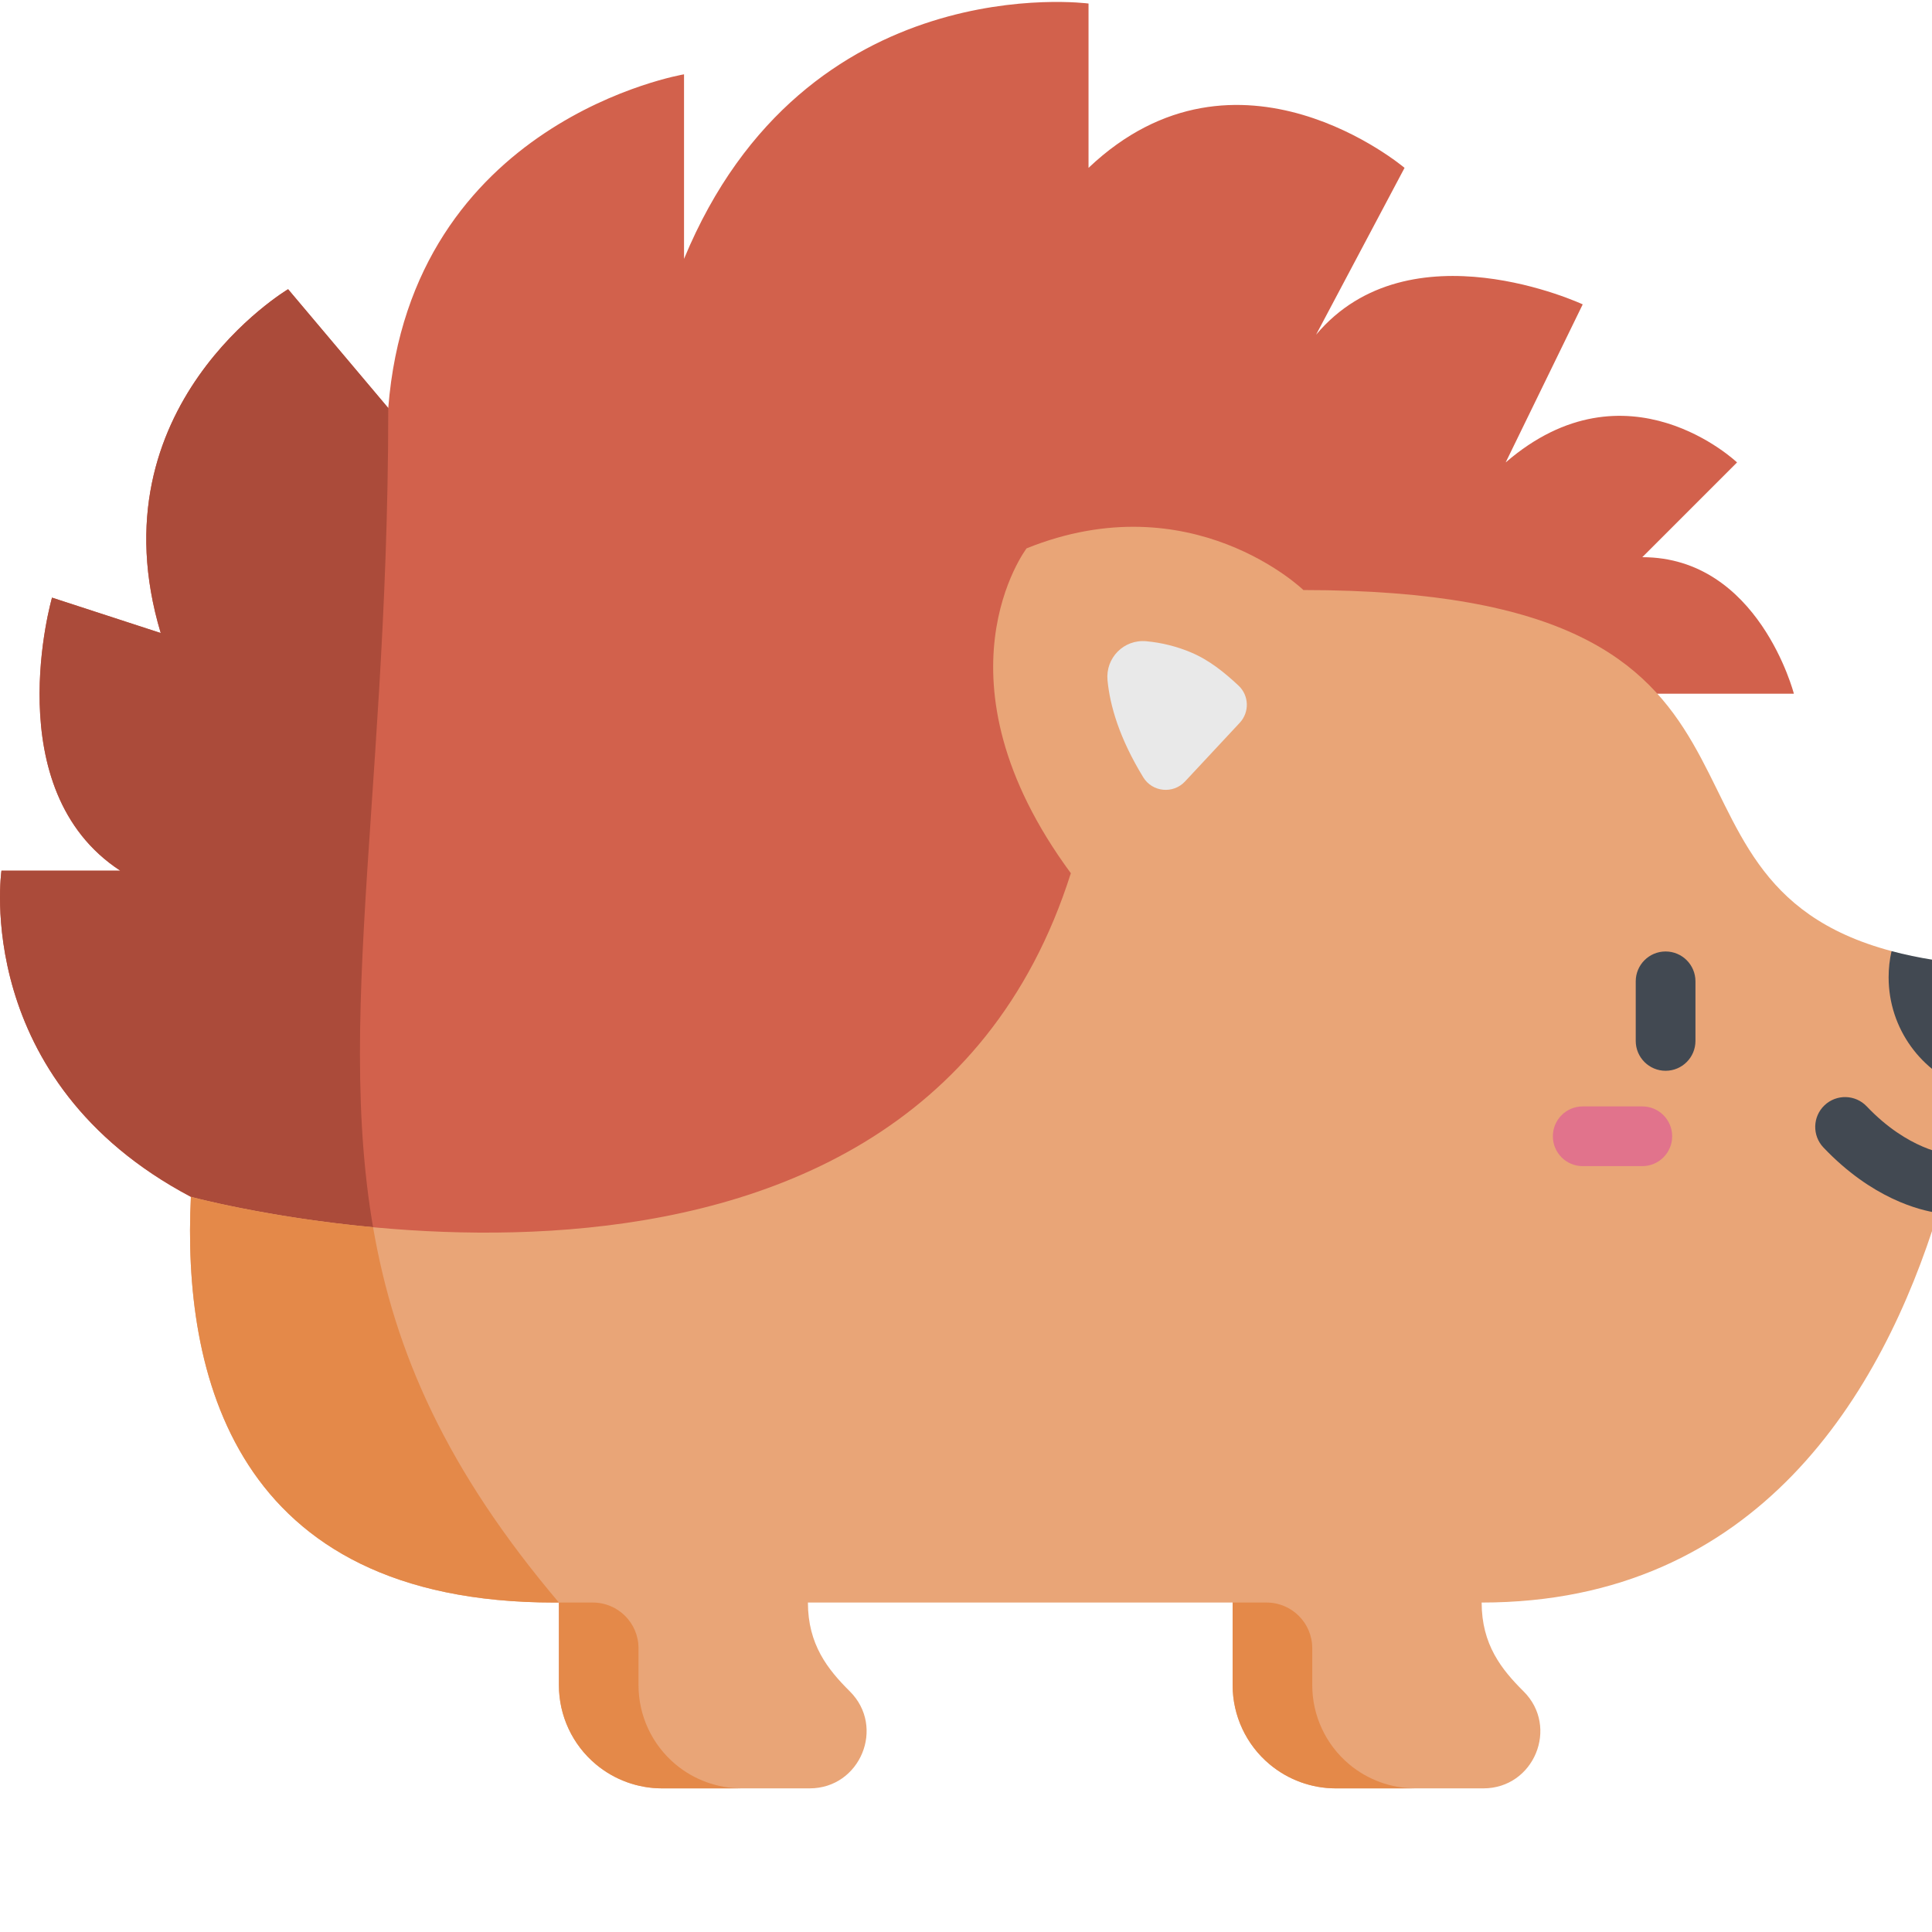
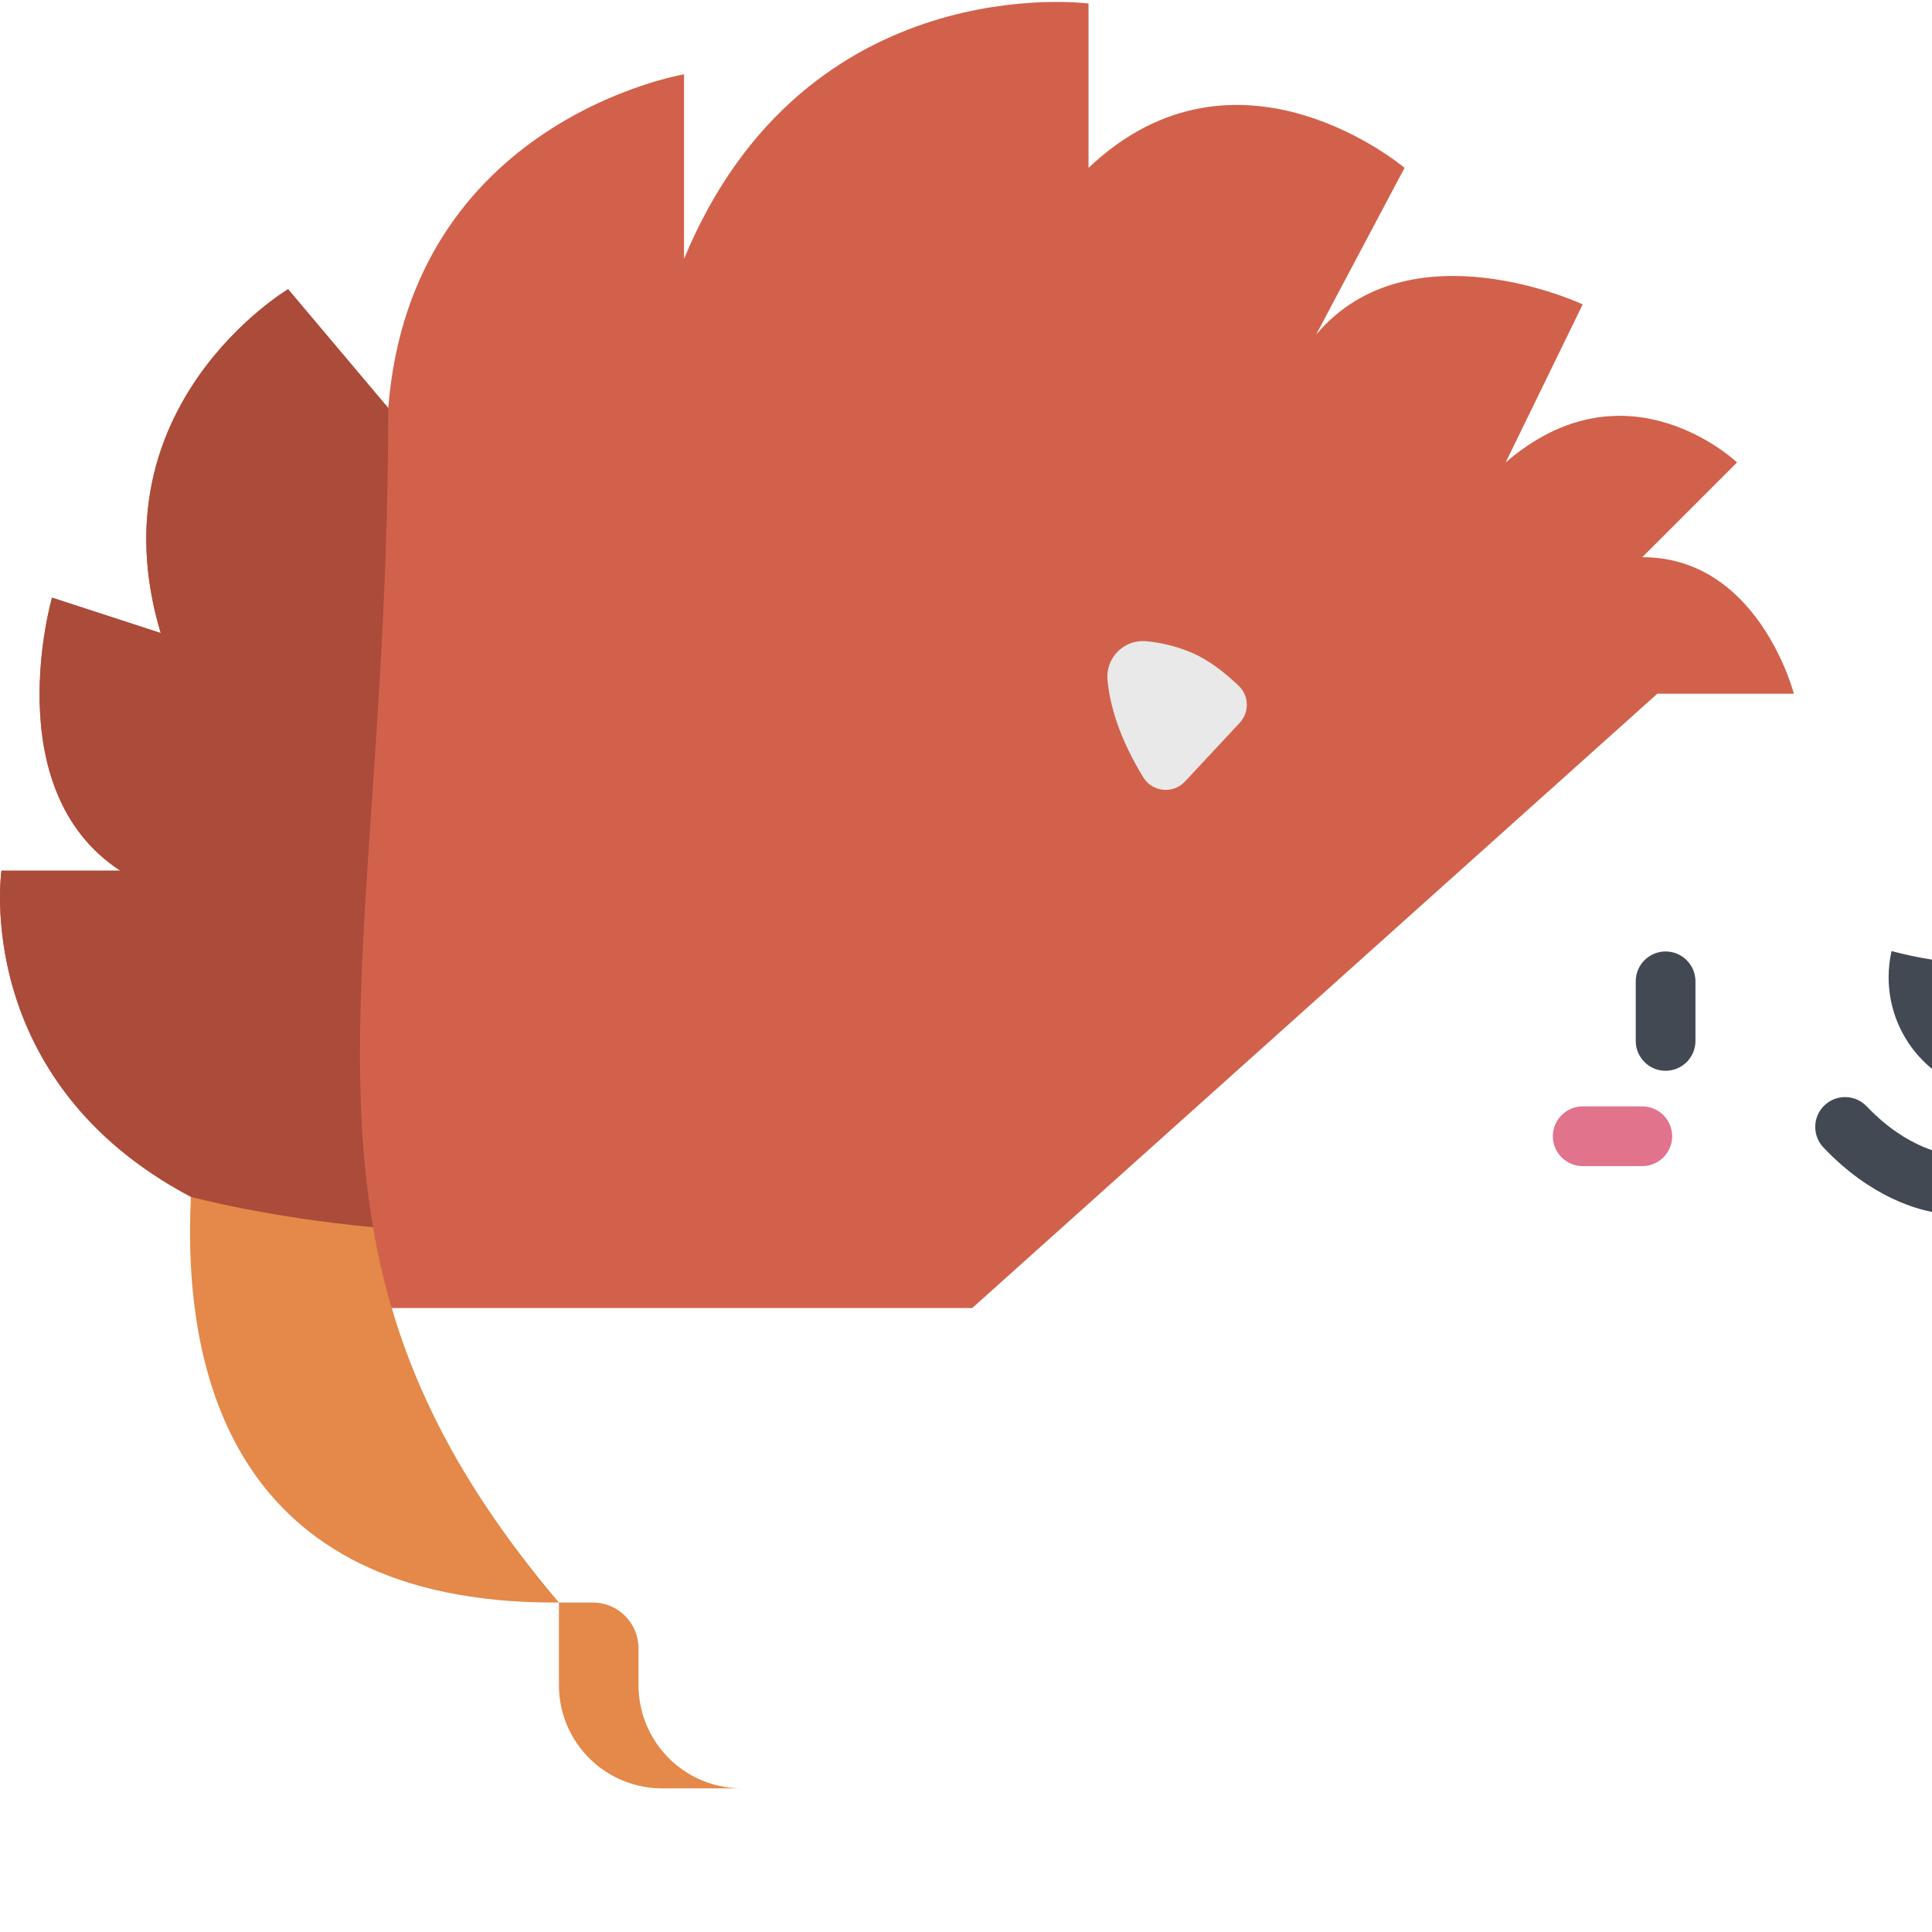
<svg xmlns="http://www.w3.org/2000/svg" viewBox="0 0 500 500">
  <path d="m428.918 179.531h35.336s-9.102-35.332-39.227-35.332l24.52-24.523s-28.477-27.137-59.879 0l19.938-40.906s-44.801-20.934-69.008 7.852l22.898-43.18s-43.184-36.641-81.785 0v-42.527s-73.277-9.812-104.684 66.082v-47.762s-70.66 11.777-76.547 86.363l-25.922-30.75s-50.629 30.094-32.965 88.98l-28.133-9.16s-14.395 49.723 17.668 70.66h-30.75s-7.945 54.324 49.023 84.41l25.156 28.777h177.059zm0 0" fill="#d2614c" />
  <path d="m74.559 74.848s-50.625 30.094-32.961 88.98l-28.133-9.16s-14.395 49.723 17.664 70.66h-30.75s-7.945 54.324 49.023 84.41l25.156 28.777h26.828c-17.977-61.023-.906-125.051-.906-232.918zm0 0" fill="#ab4b3a" />
-   <path d="m501.516 313.91-1.129-10.371 5.266-4.637c1.469-6.031 2.648-11.781 3.594-17.074l-19.715-35.684c-70.555-18.824-15.84-93.441-152.207-93.441 0 0-28.953-27.969-71.641-10.793 0 0-25.684 33.691 11.449 84.078-42.531 134.117-227.73 83.75-227.73 83.75-2.211 45.105 10.578 105 94.105 105h1.137v21.379c0 7.91 3.504 15.414 9.57 20.488 4.805 4.02 10.871 6.223 17.137 6.223h38.18c13.105 0 19.695-15.875 10.398-25.113-5.715-5.676-10.84-12.113-10.84-22.977h109.914v21.379c0 7.91 3.508 15.41 9.574 20.484 4.805 4.02 10.871 6.227 17.137 6.227h38.18c13.105 0 19.695-15.875 10.398-25.113-5.715-5.676-10.84-12.113-10.84-22.977 71.656 0 103.734-54.5 118.062-100.828zm0 0" fill="#e9a577" />
  <path d="m174.82 456.605c-6.066-5.078-9.574-12.578-9.574-20.488v-9.555c0-6.531-5.293-11.824-11.824-11.824h-8.777v21.379c0 7.91 3.504 15.41 9.57 20.484 4.805 4.02 10.875 6.227 17.141 6.227h20.602c-6.266 0-12.332-2.203-17.137-6.223zm0 0" fill="#e48949" />
-   <path d="m349.18 456.605c-6.066-5.078-9.57-12.578-9.57-20.488v-9.555c0-6.531-5.293-11.824-11.824-11.824h-8.781v21.379c0 7.91 3.508 15.41 9.574 20.484 4.805 4.02 10.871 6.227 17.137 6.227h20.605c-6.266 0-12.332-2.203-17.141-6.223zm0 0" fill="#e48949" />
  <path d="m320.523 177.426c-3.703-3.453-7.59-6.609-12.348-8.605-3.699-1.547-7.59-2.512-11.539-2.871-5.793-.523-10.562 4.316-10.012 10.109.633 6.598 3.078 15.008 9.246 25.102 2.352 3.848 7.738 4.379 10.812 1.082l14.16-15.184c2.566-2.75 2.43-7.066-.32-9.633zm0 0" fill="#e9e9e9" />
  <g fill="#424952">
    <path d="m431.055 277.117c-4.266 0-7.727-3.457-7.727-7.727v-15.422c0-4.266 3.461-7.727 7.727-7.727 4.27 0 7.727 3.461 7.727 7.727v15.422c0 4.27-3.457 7.727-7.727 7.727zm0 0" />
    <path d="m511.918 263.328c-.562 5.082-1.406 11.383-2.672 18.5-11.922-4.191-20.473-15.559-20.473-28.914 0-2.324.258-4.594.758-6.77 3.375.902 7.047 1.676 11.031 2.305 7.145 1.129 12.148 7.684 11.355 14.879zm0 0" />
    <path d="m504.105 298.668c-.098-.008-10.23-1.004-21-12.34-2.941-3.094-7.828-3.219-10.922-.281s-3.219 7.828-.281 10.922c12.602 13.262 24.945 16.262 29.613 16.938 1.586-5.129 2.957-10.16 4.137-15.004-.496-.129-1.016-.207-1.547-.234zm0 0" />
  </g>
  <path d="m425.027 301.793h-15.422c-4.27 0-7.727-3.461-7.727-7.727s3.457-7.727 7.727-7.727h15.422c4.266 0 7.727 3.461 7.727 7.727s-3.461 7.727-7.727 7.727zm0 0" fill="#e1738c" />
  <path d="m49.402 309.738c-2.207 45.105 10.578 105 94.105 105h1.137c-28.953-34.18-42.5-64.613-48.094-97.133-27.719-2.586-47.148-7.867-47.148-7.867zm0 0" fill="#e48949" />
</svg>